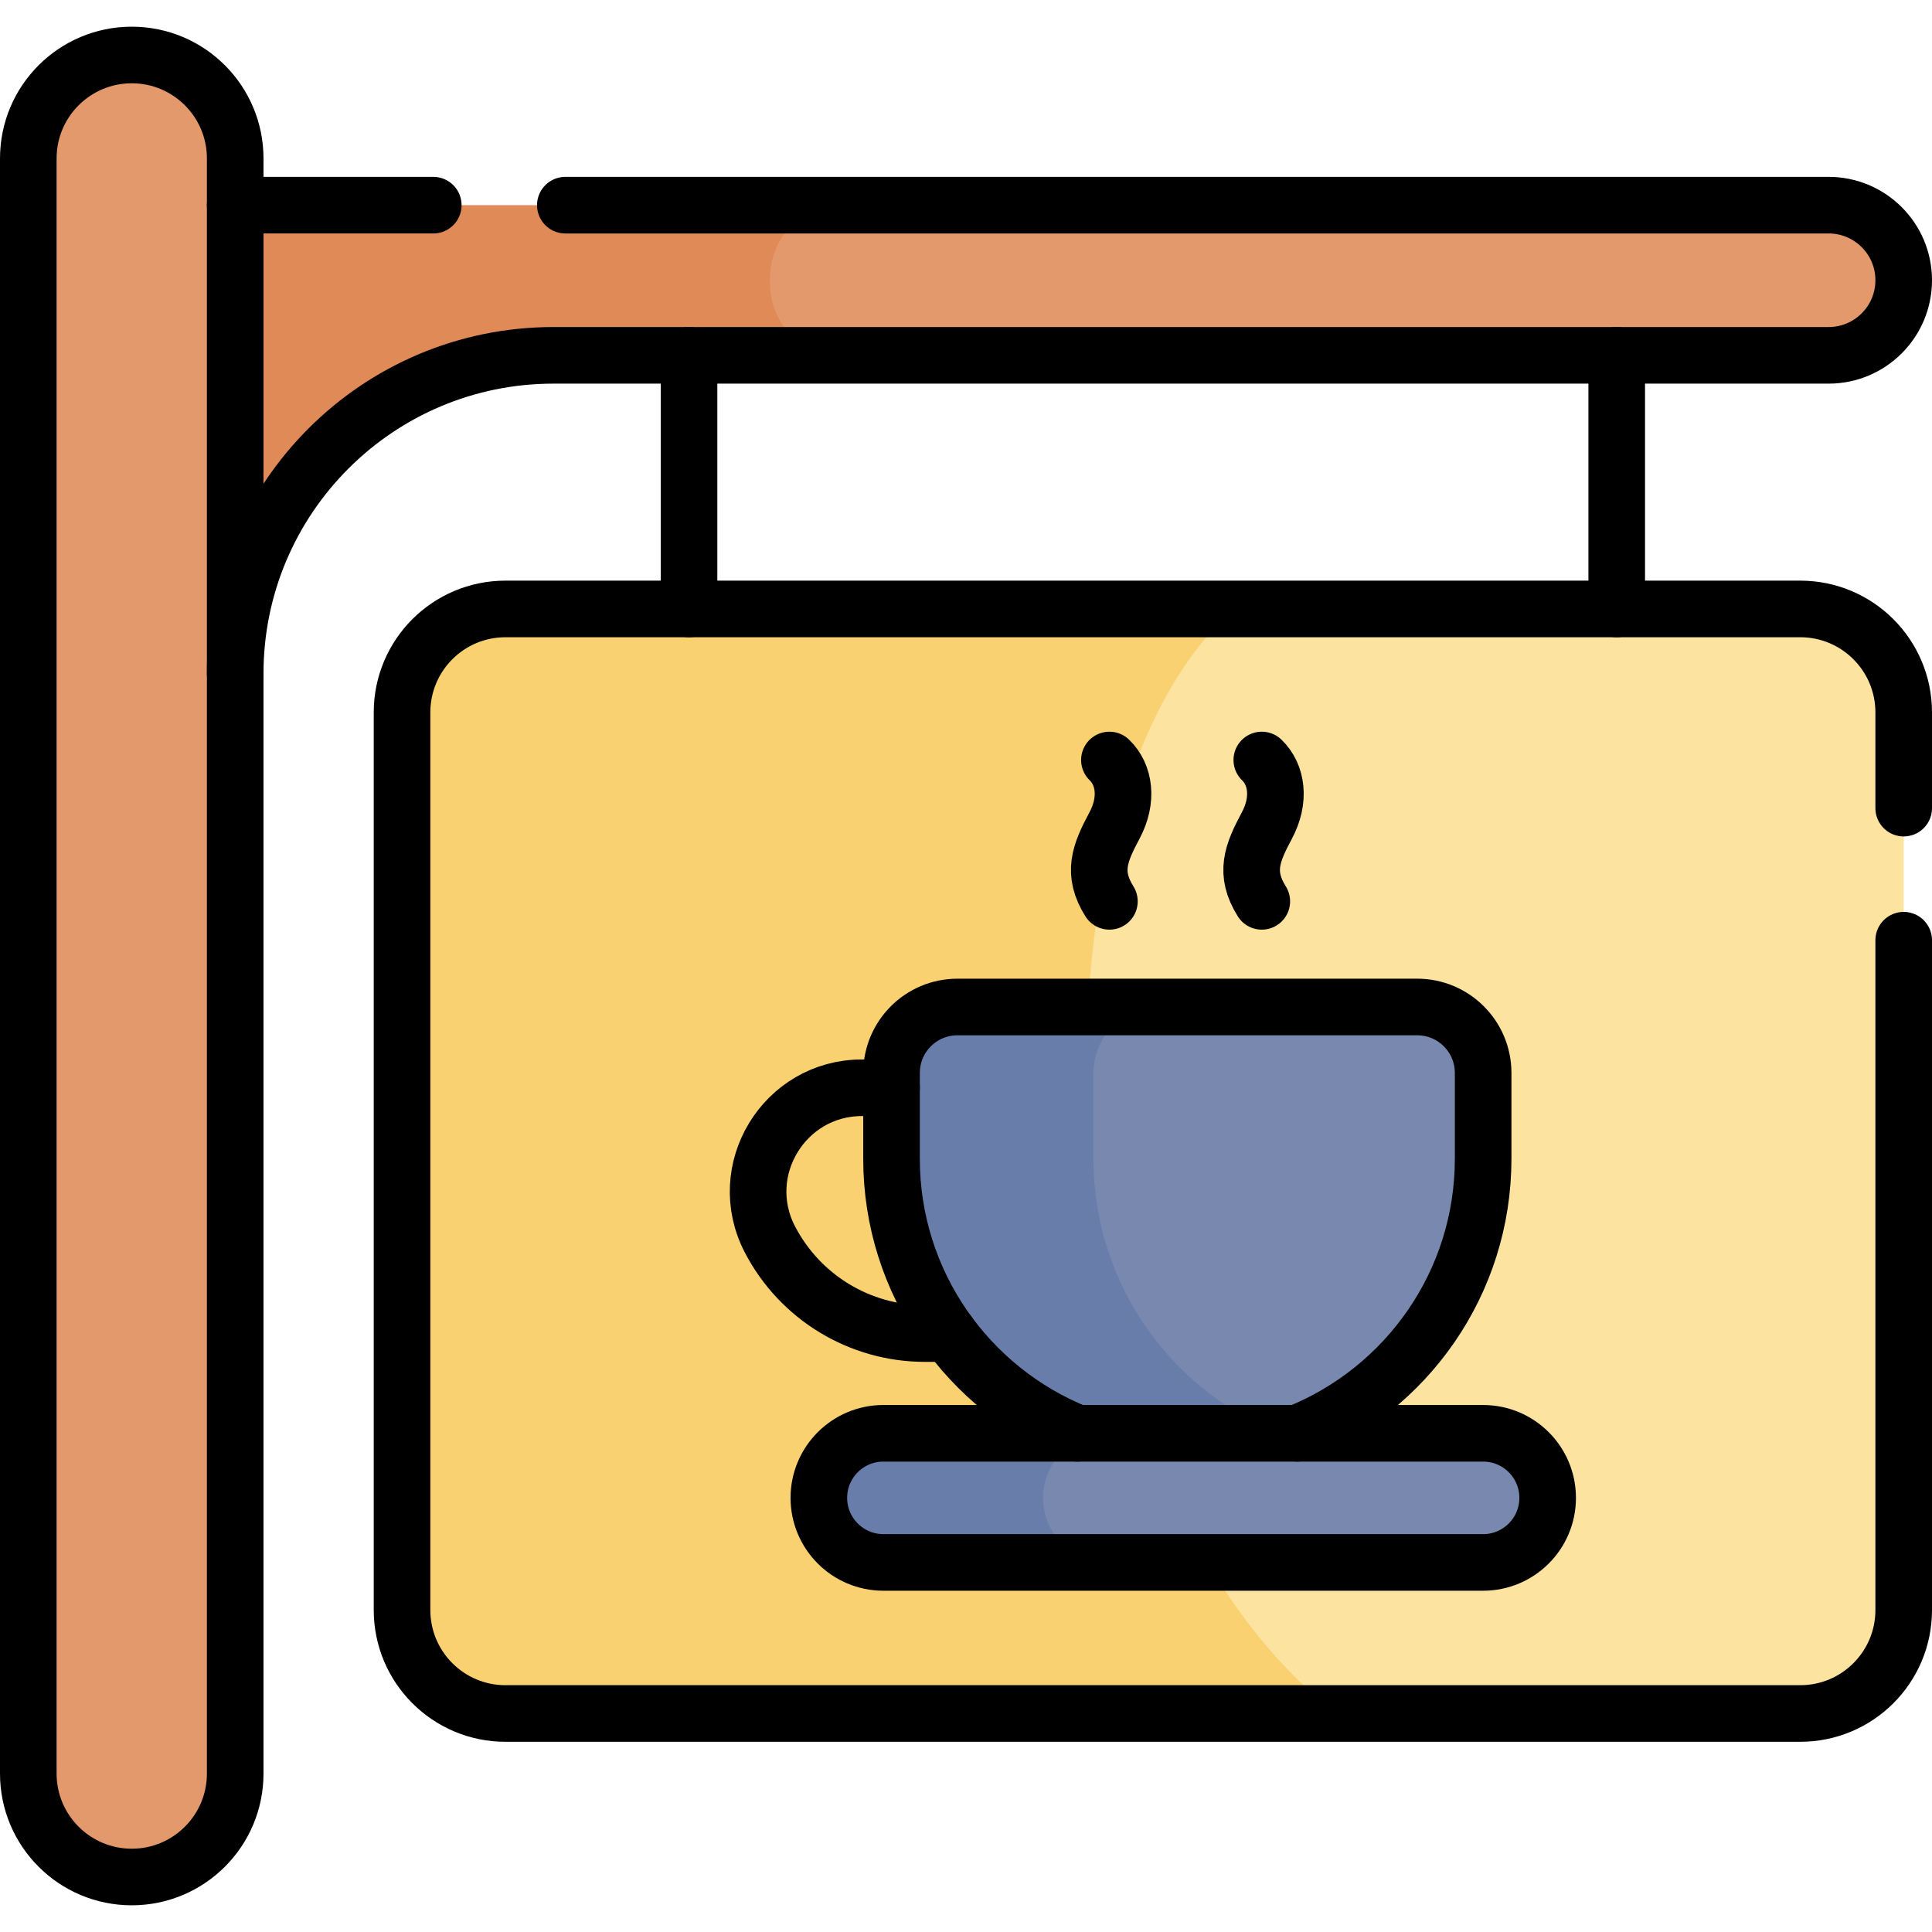
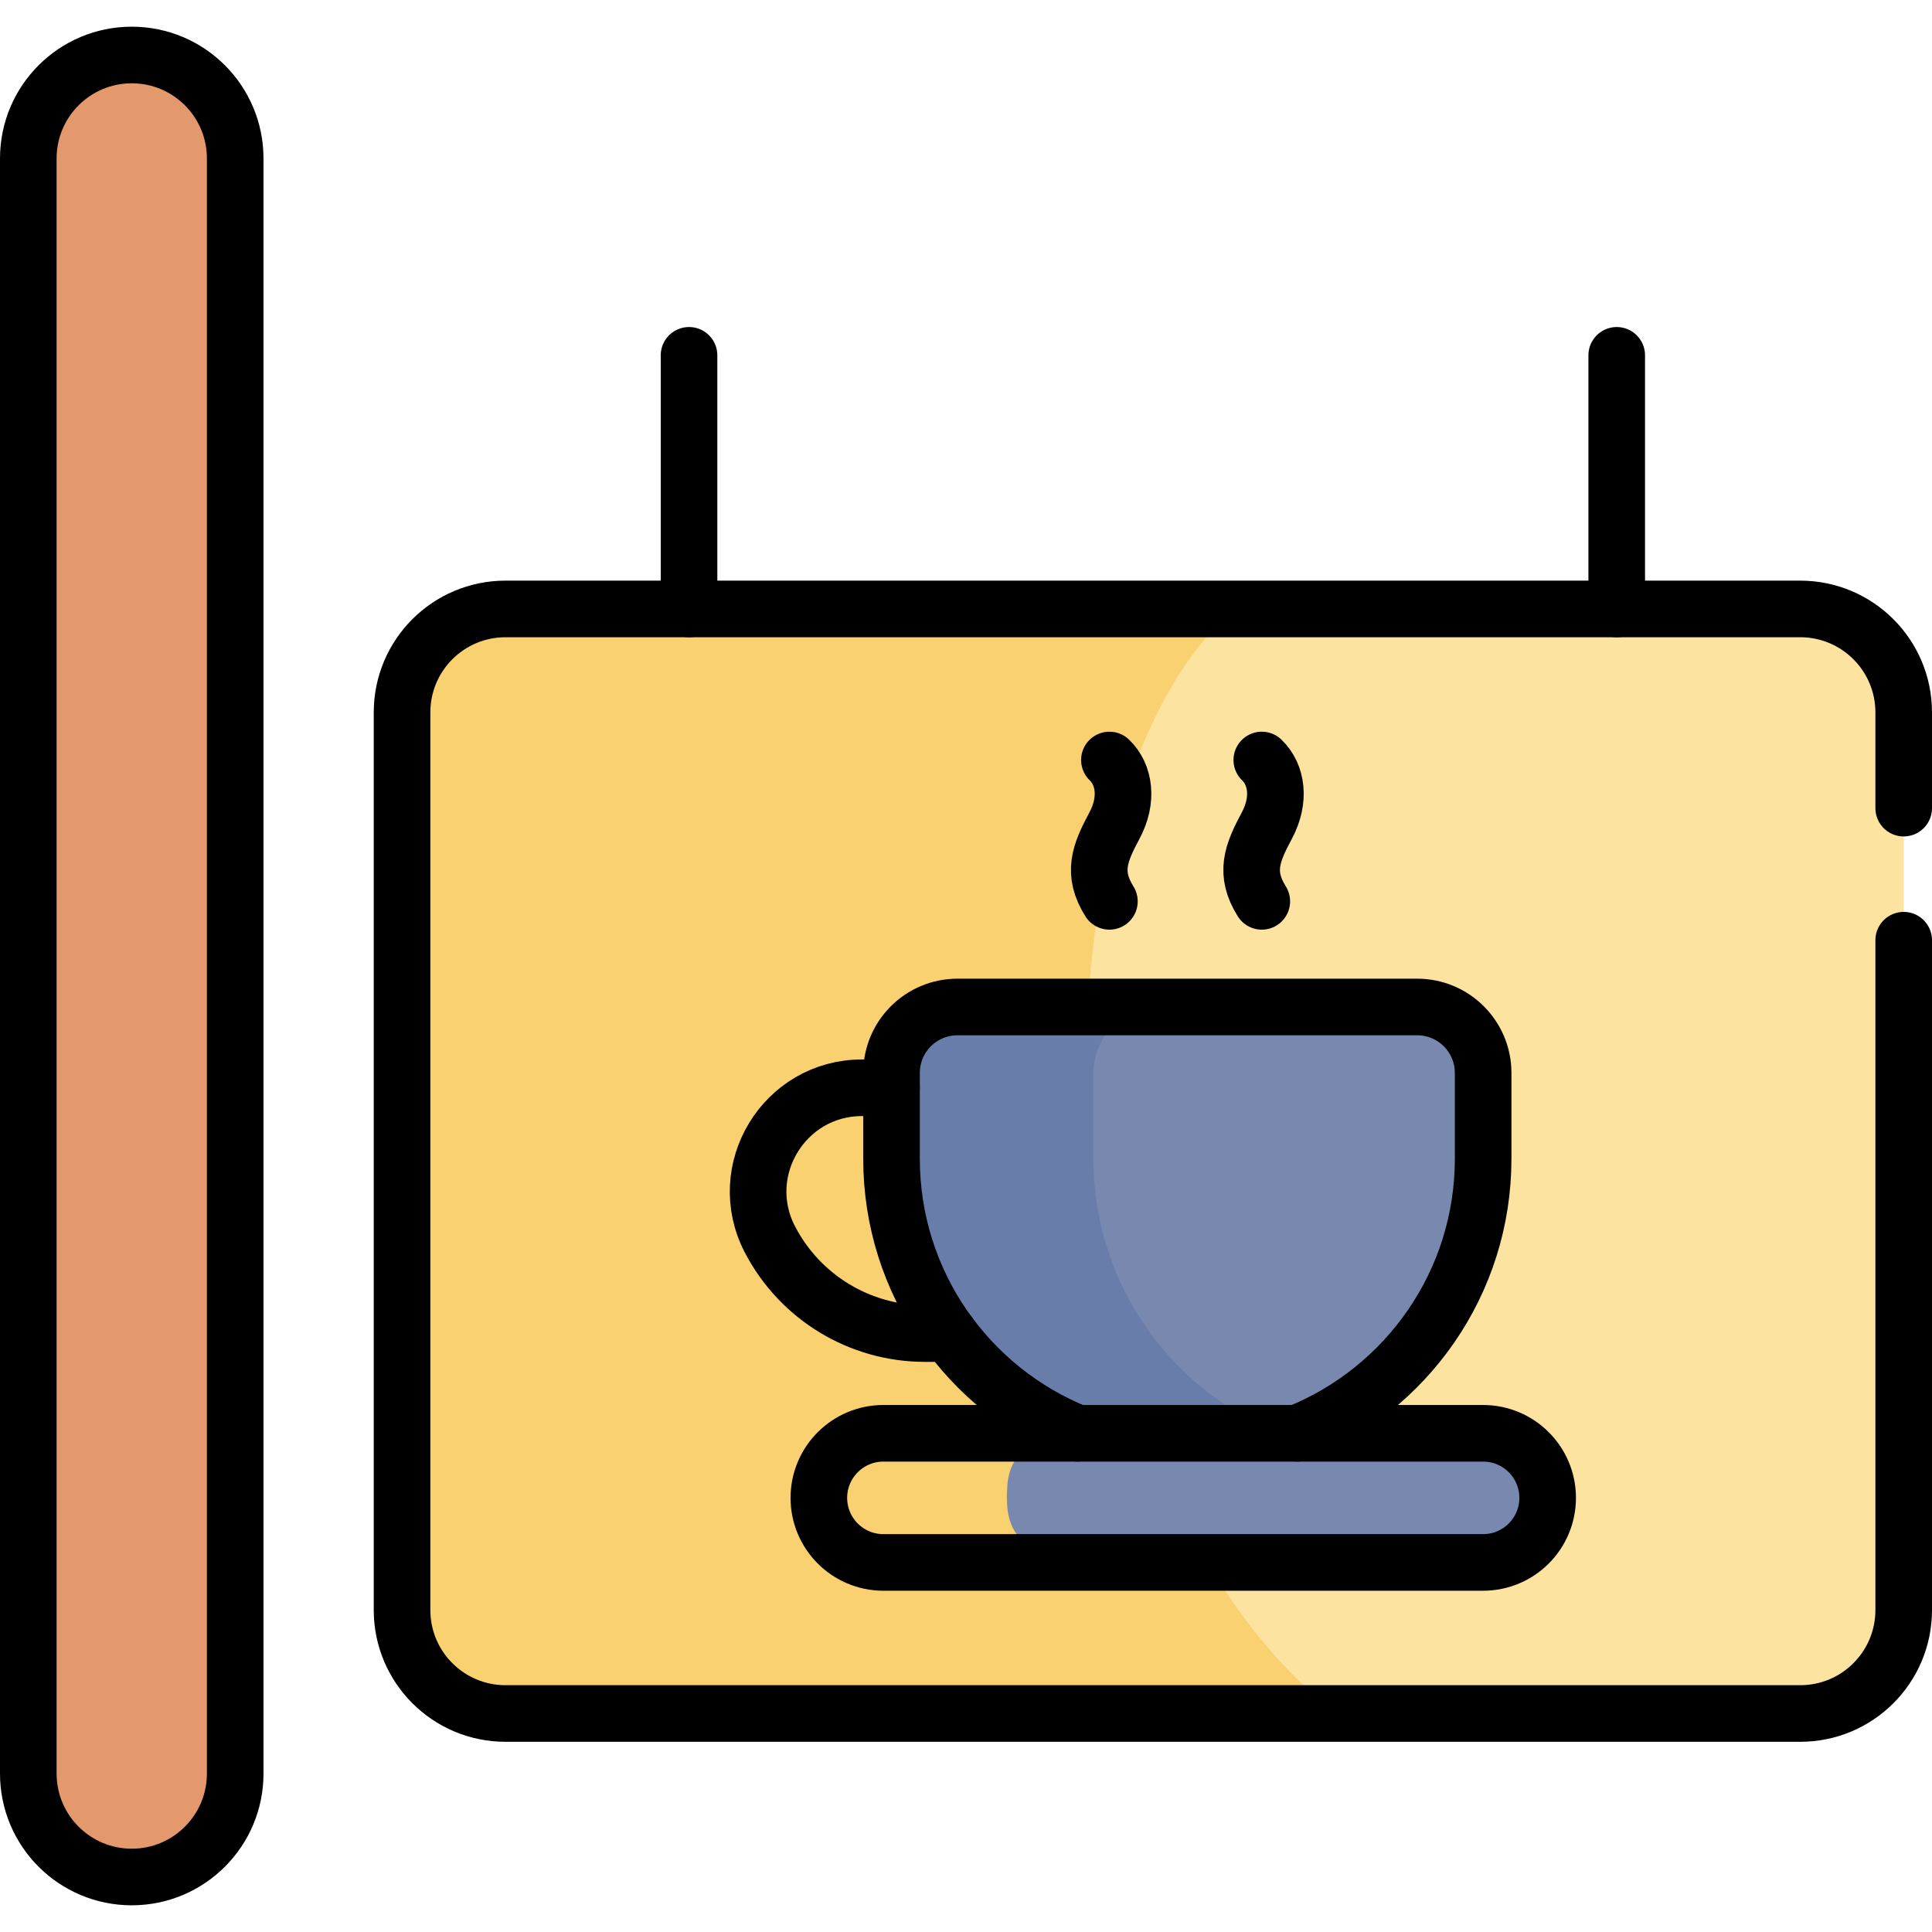
<svg xmlns="http://www.w3.org/2000/svg" version="1.1" id="Capa_1" x="0px" y="0px" viewBox="0 0 512 512" style="enable-background:new 0 0 512 512;" xml:space="preserve">
  <g>
    <g>
      <g>
        <path style="fill:#FCE3A0;" d="M504.5,188.79v237.89c0,15.14-12.27,27.41-27.41,27.41H354.17&#10;&#09;&#09;&#09;&#09;c-146.273-59.6-114.126-264.959-27.09-292.71h150.01C492.23,161.38,504.5,173.65,504.5,188.79z" />
        <path style="fill:#F9D171;" d="M354.17,454.09H133.96c-15.14,0-27.41-12.27-27.41-27.41V188.79c0-15.14,12.27-27.41,27.41-27.41&#10;&#09;&#09;&#09;&#09;h193.12C269.1,211.99,273.12,391.09,354.17,454.09z" />
-         <path style="fill:#E4996D;" d="M504.5,74.27c0,10.99-8.91,19.9-19.9,19.9H217.45c-14.805,0-23.672-10.42-23.672-19.25&#10;&#09;&#09;&#09;&#09;c-0.446-9.356,7.896-20.55,24.212-20.55H484.6c5.5,0,10.47,2.23,14.07,5.83C502.27,63.8,504.5,68.78,504.5,74.27z" />
-         <path style="fill:#DF8A57;" d="M217.45,94.17h-70.76c-46.59,0-84.36,37.76-84.36,84.36l-29.167-63.799L62.33,54.37h155.66&#10;&#09;&#09;&#09;&#09;c-8.11,2.75-13.94,10.42-13.94,19.45v1.1C204.05,83.75,209.63,91.27,217.45,94.17z" />
        <path style="fill:#E4996D;" d="M34.915,497.425c15.141,0,27.415-12.274,27.415-27.415V41.989&#10;&#09;&#09;&#09;&#09;c0-15.141-12.274-27.415-27.415-27.415C19.774,14.575,7.5,26.849,7.5,41.989v428.021C7.5,485.151,19.774,497.425,34.915,497.425z&#10;&#09;&#09;&#09;&#09;" />
      </g>
      <g>
        <g>
          <path style="fill:#7888AF;" d="M393.05,284.34v22.73c0,21.65-8.77,41.25-22.96,55.43c-8.03,8.03-17.79,14.33-28.68,18.27&#10;&#09;&#09;&#09;&#09;&#09;c-50.099-7.104-64.99-39.8-64.99-73.7v-22.73c0-9.65,9.774-17.48,30.83-17.48h68.32C385.22,266.86,393.05,274.69,393.05,284.34z&#10;&#09;&#09;&#09;&#09;&#09;" />
          <path style="fill:#687DAA;" d="M341.41,380.77c-8.35,3.04-17.36,4.69-26.75,4.69c-43.3,0-78.4-35.09-78.4-78.39v-22.73&#10;&#09;&#09;&#09;&#09;&#09;c0-9.65,7.83-17.48,17.48-17.48h53.51c-9.66,0-17.48,7.83-17.48,17.48v22.73C289.77,340.97,311.29,369.84,341.41,380.77z" />
          <path style="fill:#7888AF;" d="M410.14,396.95c0,4.73-1.92,9-5.01,12.1c-3.1,3.09-7.37,5.01-12.1,5.01h-99.5&#10;&#09;&#09;&#09;&#09;&#09;c-22.407,0-26.692-7.66-26.692-17.11c0.005-9.454,2.016-17.11,26.692-17.11h99.5C402.48,379.84,410.14,387.5,410.14,396.95z" />
-           <path style="fill:#687DAA;" d="M293.53,414.06h-59.41c-9.45,0-17.12-7.66-17.12-17.11c0-4.73,1.92-9,5.02-12.1&#10;&#09;&#09;&#09;&#09;&#09;c3.1-3.09,7.38-5.01,12.1-5.01h59.41c-4.73,0-9,1.92-12.1,5.01c-3.09,3.1-5.01,7.37-5.01,12.1&#10;&#09;&#09;&#09;&#09;&#09;C276.42,406.4,284.08,414.06,293.53,414.06z" />
        </g>
      </g>
    </g>
    <g>
      <path style="fill:none;stroke:#000000;stroke-width:15;stroke-linecap:round;stroke-linejoin:round;stroke-miterlimit:10;" d="&#10;&#09;&#09;&#09;M34.915,497.425c15.141,0,27.415-12.274,27.415-27.415V41.989c0-15.141-12.274-27.415-27.415-27.415&#10;&#09;&#09;&#09;C19.774,14.575,7.5,26.849,7.5,41.989v428.021C7.5,485.151,19.774,497.425,34.915,497.425z" />
      <path style="fill:none;stroke:#000000;stroke-width:15;stroke-linecap:round;stroke-linejoin:round;stroke-miterlimit:10;" d="&#10;&#09;&#09;&#09;M393.033,414.061H234.115c-9.45,0-17.111-7.661-17.111-17.111c0-9.45,7.661-17.111,17.111-17.111h158.918&#10;&#09;&#09;&#09;c9.45,0,17.111,7.661,17.111,17.111C410.144,406.4,402.483,414.061,393.033,414.061z" />
      <path style="fill:none;stroke:#000000;stroke-width:15;stroke-linecap:round;stroke-linejoin:round;stroke-miterlimit:10;" d="&#10;&#09;&#09;&#09;M334.389,238.866c-4.682-7.492-2.622-12.681,1.333-20.065c3.652-6.818,2.697-13.505-1.333-17.394" />
      <path style="fill:none;stroke:#000000;stroke-width:15;stroke-linecap:round;stroke-linejoin:round;stroke-miterlimit:10;" d="&#10;&#09;&#09;&#09;M294.004,238.866c-4.682-7.492-2.622-12.681,1.333-20.065c3.652-6.818,2.697-13.505-1.333-17.394" />
-       <line style="fill:none;stroke:#000000;stroke-width:15;stroke-linecap:round;stroke-linejoin:round;stroke-miterlimit:10;" x1="114.82" y1="54.37" x2="62.329" y2="54.37" />
-       <path style="fill:none;stroke:#000000;stroke-width:15;stroke-linecap:round;stroke-linejoin:round;stroke-miterlimit:10;" d="&#10;&#09;&#09;&#09;M62.329,178.526c0-46.591,37.769-84.36,84.36-84.36h337.913c10.989,0,19.898-8.908,19.898-19.898s-8.908-19.898-19.898-19.898&#10;&#09;&#09;&#09;H149.82" />
      <path style="fill:none;stroke:#000000;stroke-width:15;stroke-linecap:round;stroke-linejoin:round;stroke-miterlimit:10;" d="&#10;&#09;&#09;&#09;M504.5,214.165V188.79c0-15.141-12.274-27.415-27.415-27.415H133.961c-15.141,0-27.415,12.274-27.415,27.415v237.888&#10;&#09;&#09;&#09;c0,15.141,12.274,27.415,27.415,27.415h343.125c15.141,0,27.415-12.274,27.415-27.415V249.165" />
      <path style="fill:none;stroke:#000000;stroke-width:15;stroke-linecap:round;stroke-linejoin:round;stroke-miterlimit:10;" d="&#10;&#09;&#09;&#09;M343.812,379.839c28.851-11.572,49.235-39.78,49.235-72.766v-22.735c0-9.652-7.824-17.476-17.476-17.476H253.739&#10;&#09;&#09;&#09;c-9.652,0-17.476,7.824-17.476,17.476v22.735c0,32.987,20.384,61.195,49.235,72.766" />
      <path style="fill:none;stroke:#000000;stroke-width:15;stroke-linecap:round;stroke-linejoin:round;stroke-miterlimit:10;" d="&#10;&#09;&#09;&#09;M236.264,288.268h-7.813c-20.648,0-33.937,21.9-24.402,40.215c7.975,15.318,23.81,24.927,41.079,24.927h6.306" />
      <line style="fill:none;stroke:#000000;stroke-width:15;stroke-linecap:round;stroke-linejoin:round;stroke-miterlimit:10;" x1="182.6" y1="94.166" x2="182.6" y2="161.375" />
      <line style="fill:none;stroke:#000000;stroke-width:15;stroke-linecap:round;stroke-linejoin:round;stroke-miterlimit:10;" x1="428.447" y1="161.375" x2="428.447" y2="94.166" />
    </g>
  </g>
  <g> </g>
  <g> </g>
  <g> </g>
  <g> </g>
  <g> </g>
  <g> </g>
  <g> </g>
  <g> </g>
  <g> </g>
  <g> </g>
  <g> </g>
  <g> </g>
  <g> </g>
  <g> </g>
  <g> </g>
</svg>